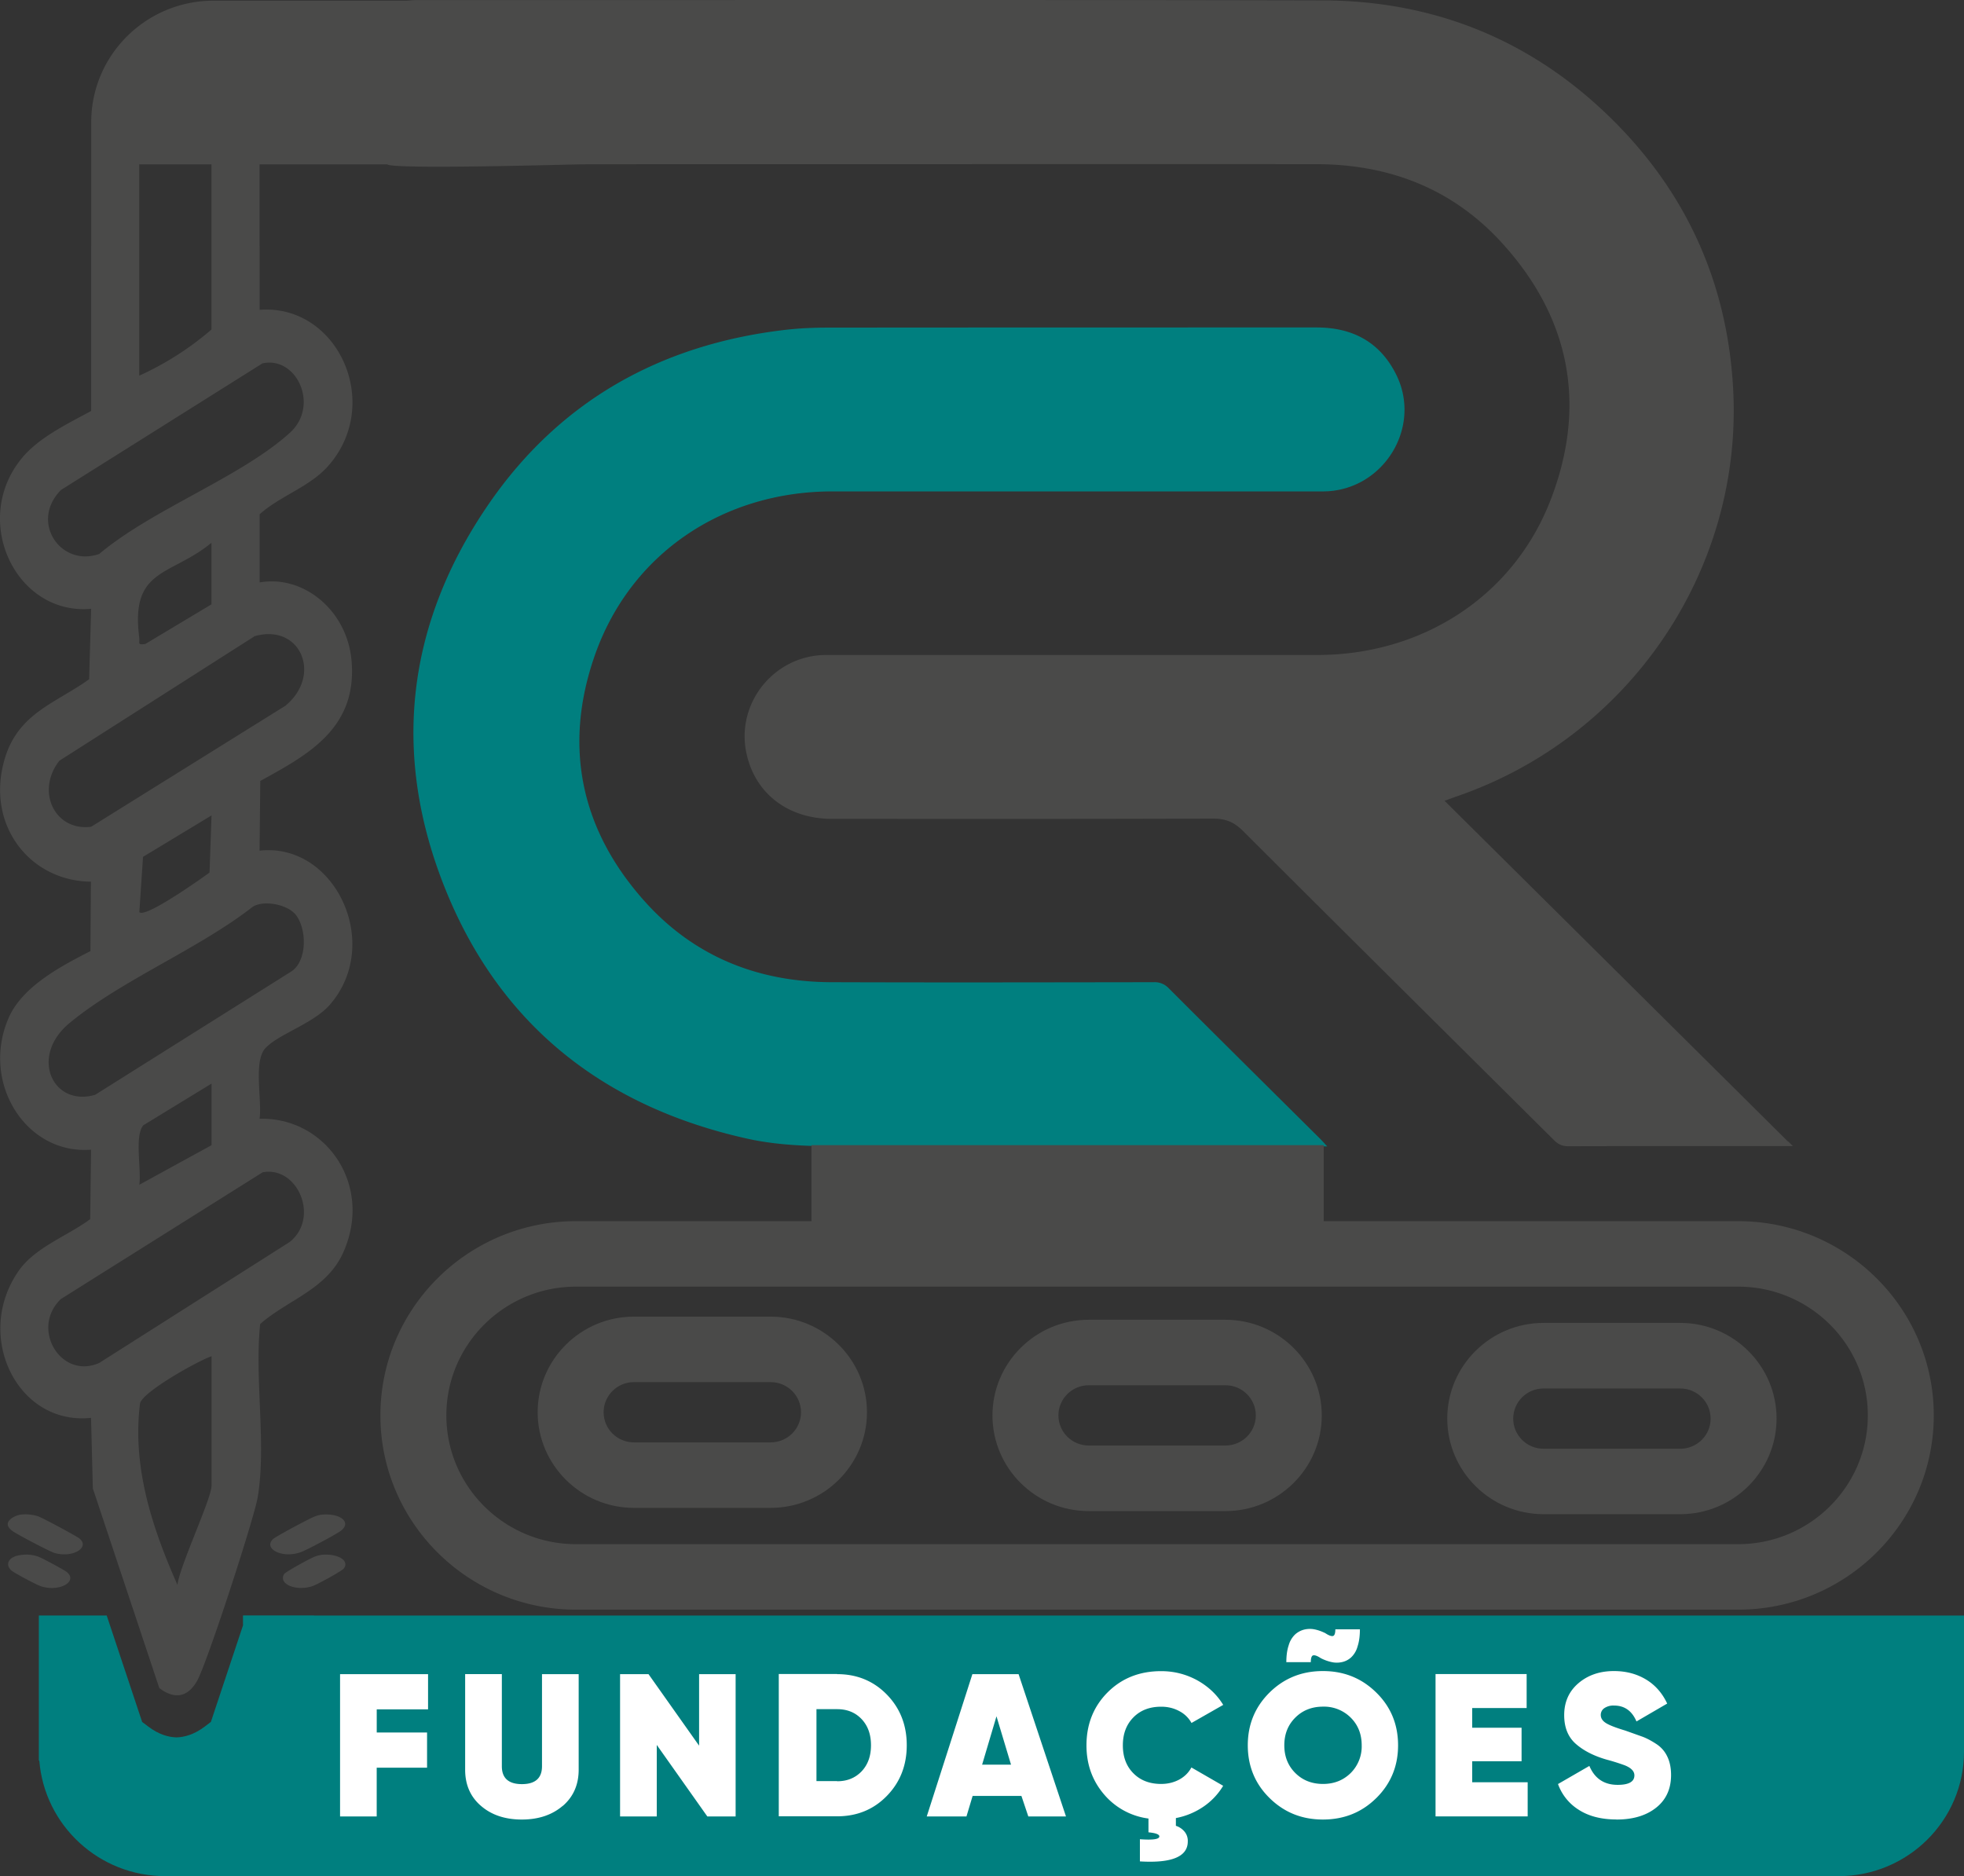
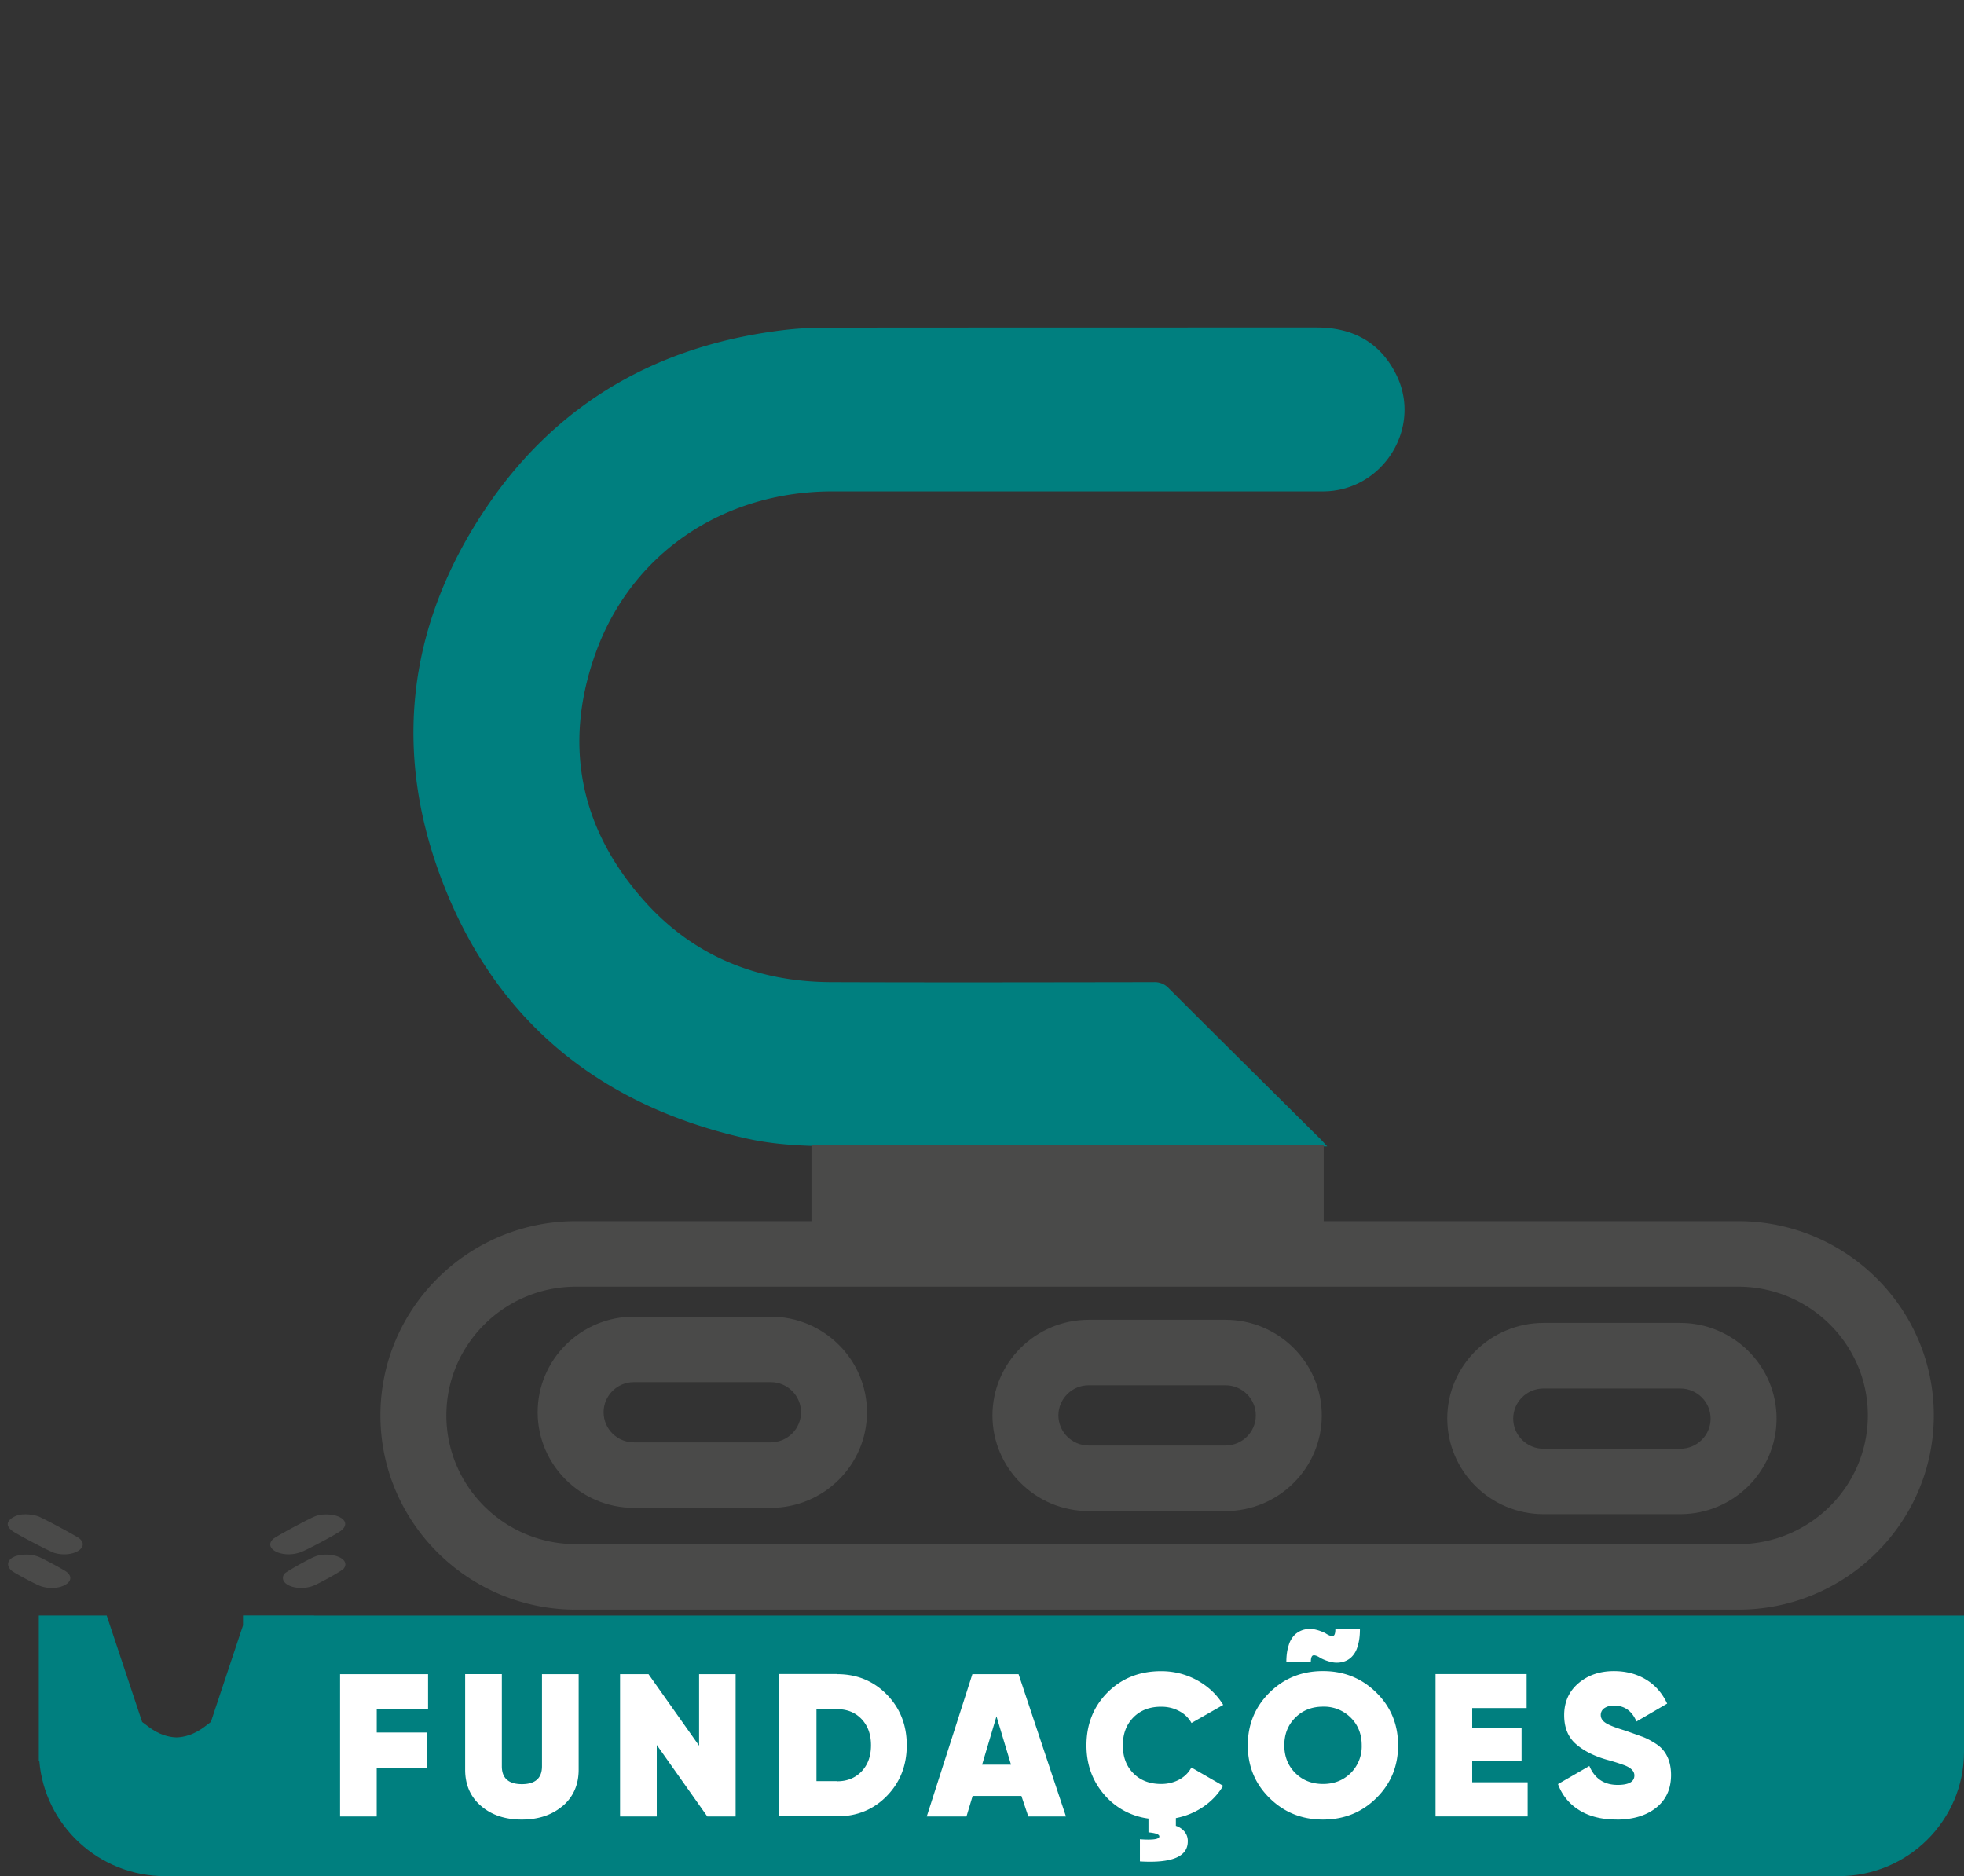
<svg xmlns="http://www.w3.org/2000/svg" width="67" height="64" fill="none">
  <rect width="100%" height="100%" fill="#333333" stroke="none" />
  <g clip-path="url(#a)">
    <path fill="#007F7F" d="M10.715 55.11H8.29v.338l-1.096 3.294-.213.162c-.361.272-.693.358-.96.366-.268-.008-.6-.094-.958-.366l-.214-.162-1.209-3.631H1.325v4.952h.016c.177 2.205 2.031 3.94 4.297 3.94h57.086c2.36 0 4.276-1.902 4.276-4.246v-4.644H10.715v-.002Z" />
-     <path fill="#fff" d="M14.604 58.313h-1.752v.79h1.717v1.2h-1.718v1.664h-1.25v-4.855h3.002v1.2Zm4.592 3.293c-.361.309-.825.466-1.394.466-.57 0-1.033-.154-1.394-.466-.36-.308-.54-.722-.54-1.235v-3.26h1.252v3.143c0 .405.229.61.685.61.455 0 .685-.205.685-.61v-3.142h1.251v3.26c0 .512-.182.923-.54 1.234h-.005Zm4.655-4.494h1.244v4.855h-.965l-1.725-2.44v2.44h-1.252v-4.855h.97l1.726 2.44v-2.44h.002Zm4.709 0c.674 0 1.24.233 1.693.696.453.465.68 1.04.68 1.729 0 .688-.227 1.266-.68 1.73-.453.465-1.02.695-1.694.695h-1.992v-4.855h1.992v.005Zm0 3.654c.339 0 .616-.112.832-.337.213-.225.321-.52.321-.892 0-.371-.108-.667-.321-.892-.214-.225-.49-.338-.833-.338h-.706v2.454h.706v.005Zm6.52 1.201-.235-.7H33.18l-.21.7h-1.355l1.557-4.855h1.576l1.617 4.855h-1.288.003ZM33.504 60.2h.986l-.496-1.65-.49 1.65Zm6.104.658c.23 0 .435-.05.62-.149.184-.1.321-.238.416-.413l1.083.625a2.27 2.27 0 0 1-.68.717 2.48 2.48 0 0 1-.933.384v.264a.641.641 0 0 1 .28.181.492.492 0 0 1 .126.353c0 .518-.545.746-1.633.68v-.756c.442.032.663 0 .663-.096 0-.071-.123-.116-.371-.14v-.47a2.387 2.387 0 0 1-1.525-.835c-.393-.465-.59-1.017-.59-1.66 0-.723.24-1.325.721-1.809.483-.483 1.091-.724 1.826-.724.443 0 .851.105 1.23.311.377.21.672.487.888.84l-1.082.617a1 1 0 0 0-.417-.405c-.184-.1-.39-.15-.619-.15-.392 0-.706.121-.946.364-.24.244-.36.56-.36.955 0 .395.12.712.36.953.24.243.556.363.946.363h-.002Zm7.342.482c-.495.489-1.1.732-1.82.732-.719 0-1.322-.243-1.82-.733-.495-.486-.743-1.088-.743-1.8 0-.711.248-1.31.743-1.8.495-.488 1.101-.732 1.82-.732.72 0 1.323.244 1.82.733.496.486.744 1.088.744 1.8 0 .711-.248 1.31-.743 1.8Zm-2.76-.853c.25.248.566.371.943.371s.69-.123.943-.371a1.28 1.28 0 0 0 .377-.947c0-.385-.127-.699-.377-.947a1.286 1.286 0 0 0-.943-.372c-.377 0-.693.123-.943.372-.25.248-.377.562-.377.947 0 .384.127.698.377.947Zm-.308-3.778c0-.228.026-.421.081-.583a.82.82 0 0 1 .214-.364.724.724 0 0 1 .308-.168.814.814 0 0 1 .355-.01c.122.024.246.068.372.13.11.074.198.108.256.098.057-.01.086-.087.086-.228h.838c0 .228-.026.421-.081.586a.801.801 0 0 1-.214.366.663.663 0 0 1-.308.163.8.8 0 0 1-.361.002 1.472 1.472 0 0 1-.374-.136c-.11-.073-.195-.105-.253-.094-.055.01-.084.089-.084.233h-.838l.003.005Zm6.341 4.091h1.892v1.165h-3.143v-4.856h3.108v1.16h-1.857v.672h1.684v1.143h-1.684v.717Zm4.924 1.27c-.517 0-.946-.11-1.286-.328a1.714 1.714 0 0 1-.711-.881l1.07-.618c.181.43.503.646.964.646.382 0 .572-.107.572-.324 0-.141-.111-.256-.33-.343a7.297 7.297 0 0 0-.614-.193c-.448-.128-.8-.312-1.061-.544-.261-.233-.39-.558-.39-.974 0-.447.16-.81.484-1.088.325-.277.728-.416 1.212-.416.409 0 .772.094 1.091.285.316.189.559.466.727.824l-1.048.61c-.153-.361-.409-.542-.762-.542a.55.55 0 0 0-.34.092.274.274 0 0 0-.116.23c0 .108.058.199.172.272.113.074.334.16.666.26l.57.203c.147.053.305.136.479.249.174.112.3.259.384.437.085.178.127.387.127.625 0 .476-.171.848-.511 1.117-.34.27-.79.403-1.35.403v-.003Z" />
+     <path fill="#fff" d="M14.604 58.313h-1.752v.79h1.717v1.2h-1.718v1.664h-1.25v-4.855h3.002v1.2Zm4.592 3.293c-.361.309-.825.466-1.394.466-.57 0-1.033-.154-1.394-.466-.36-.308-.54-.722-.54-1.235v-3.26h1.252v3.143c0 .405.229.61.685.61.455 0 .685-.205.685-.61v-3.142h1.251v3.26c0 .512-.182.923-.54 1.234h-.005Zm4.655-4.494h1.244v4.855h-.965l-1.725-2.44v2.44h-1.252v-4.855h.97l1.726 2.44v-2.44h.002Zm4.709 0c.674 0 1.24.233 1.693.696.453.465.68 1.04.68 1.729 0 .688-.227 1.266-.68 1.73-.453.465-1.02.695-1.694.695h-1.992v-4.855h1.992v.005Zm0 3.654c.339 0 .616-.112.832-.337.213-.225.321-.52.321-.892 0-.371-.108-.667-.321-.892-.214-.225-.49-.338-.833-.338h-.706v2.454h.706v.005Zm6.52 1.201-.235-.7H33.18l-.21.7h-1.355l1.557-4.855h1.576l1.617 4.855h-1.288.003ZM33.504 60.2h.986l-.496-1.65-.49 1.65Zm6.104.658c.23 0 .435-.05.62-.149.184-.1.321-.238.416-.413l1.083.625a2.27 2.27 0 0 1-.68.717 2.48 2.48 0 0 1-.933.384v.264a.641.641 0 0 1 .28.181.492.492 0 0 1 .126.353c0 .518-.545.746-1.633.68v-.756c.442.032.663 0 .663-.096 0-.071-.123-.116-.371-.14v-.47a2.387 2.387 0 0 1-1.525-.835c-.393-.465-.59-1.017-.59-1.66 0-.723.24-1.325.721-1.809.483-.483 1.091-.724 1.826-.724.443 0 .851.105 1.23.311.377.21.672.487.888.84l-1.082.617a1 1 0 0 0-.417-.405c-.184-.1-.39-.15-.619-.15-.392 0-.706.121-.946.364-.24.244-.36.56-.36.955 0 .395.12.712.36.953.24.243.556.363.946.363h-.002Zm7.342.482c-.495.489-1.1.732-1.82.732-.719 0-1.322-.243-1.82-.733-.495-.486-.743-1.088-.743-1.8 0-.711.248-1.31.743-1.8.495-.488 1.101-.732 1.82-.732.72 0 1.323.244 1.82.733.496.486.744 1.088.744 1.8 0 .711-.248 1.31-.743 1.8Zm-2.76-.853c.25.248.566.371.943.371s.69-.123.943-.371a1.28 1.28 0 0 0 .377-.947c0-.385-.127-.699-.377-.947a1.286 1.286 0 0 0-.943-.372c-.377 0-.693.123-.943.372-.25.248-.377.562-.377.947 0 .384.127.698.377.947Zm-.308-3.778c0-.228.026-.421.081-.583a.82.82 0 0 1 .214-.364.724.724 0 0 1 .308-.168.814.814 0 0 1 .355-.01c.122.024.246.068.372.13.11.074.198.108.256.098.057-.01.086-.087.086-.228h.838c0 .228-.026.421-.081.586a.801.801 0 0 1-.214.366.663.663 0 0 1-.308.163.8.8 0 0 1-.361.002 1.472 1.472 0 0 1-.374-.136c-.11-.073-.195-.105-.253-.094-.055.01-.084.089-.084.233h-.838l.003.005Zm6.341 4.091h1.892v1.165h-3.143v-4.856h3.108v1.16h-1.857v.672h1.684v1.143h-1.684v.717m4.924 1.27c-.517 0-.946-.11-1.286-.328a1.714 1.714 0 0 1-.711-.881l1.07-.618c.181.43.503.646.964.646.382 0 .572-.107.572-.324 0-.141-.111-.256-.33-.343a7.297 7.297 0 0 0-.614-.193c-.448-.128-.8-.312-1.061-.544-.261-.233-.39-.558-.39-.974 0-.447.16-.81.484-1.088.325-.277.728-.416 1.212-.416.409 0 .772.094 1.091.285.316.189.559.466.727.824l-1.048.61c-.153-.361-.409-.542-.762-.542a.55.55 0 0 0-.34.092.274.274 0 0 0-.116.23c0 .108.058.199.172.272.113.074.334.16.666.26l.57.203c.147.053.305.136.479.249.174.112.3.259.384.437.085.178.127.387.127.625 0 .476-.171.848-.511 1.117-.34.27-.79.403-1.35.403v-.003Z" />
    <path fill="#007F7F" d="M28.4 16.764h16.728c2.044 0 3.409-2.177 2.497-3.995-.553-1.104-1.486-1.598-2.713-1.598-5.549 0-11.1 0-16.648.005-.495 0-.993.02-1.486.078-4.27.5-7.717 2.446-10.133 5.98-2.81 4.11-3.298 8.579-1.422 13.173 1.876 4.594 5.403 7.356 10.267 8.437 1.388.308 2.803.256 4.21.259 5.08.01 10.159.005 15.235.005h.343c-.108-.115-.163-.178-.221-.238-1.731-1.719-3.465-3.435-5.19-5.16a.65.65 0 0 0-.504-.203c-3.667.005-7.334.013-11.002 0-2.516-.008-4.687-.882-6.365-2.755-2.194-2.448-2.784-5.303-1.707-8.387 1.217-3.487 4.387-5.601 8.11-5.601h.002Z" />
-     <path fill="#4A4A49" d="M61.001 38.948 49.28 27.318c.171-.061.274-.1.377-.137 5.907-2.012 9.798-7.712 9.468-13.902-.19-3.581-1.565-6.666-4.117-9.195-2.725-2.7-6.055-4.063-9.899-4.07C34.795-.01 24.48.004 14.164.004c-.08 0-.158.01-.287.019h-6.59C4.98.024 3.112 1.88 3.112 4.17v4.228h-.003v5.622c-.77.42-1.744.881-2.332 1.572-1.799 2.124-.25 5.41 2.332 5.177l-.068 2.402c-1.123.81-2.411 1.15-2.875 2.7-.677 2.257.846 4.188 2.935 4.206l-.016 2.37c-.953.487-2.313 1.188-2.787 2.271-.967 2.21.587 4.68 2.808 4.502l-.029 2.37c-.758.566-1.873.955-2.434 1.756-1.55 2.205-.06 5.292 2.463 5.023l.061 2.407 2.268 6.812c.498.377.951.337 1.283-.236.335-.578 1.947-5.535 2.074-6.278.3-1.797-.113-4.058.084-5.907.94-.827 2.271-1.175 2.835-2.444 1.035-2.32-.617-4.62-2.856-4.557.09-.62-.216-1.962.198-2.407.455-.489 1.638-.837 2.202-1.486 1.81-2.082.166-5.543-2.4-5.253l.024-2.378c1.62-.892 3.33-1.797 3.111-4.13-.155-1.67-1.615-2.907-3.132-2.643v-2.325c.698-.628 1.702-.93 2.334-1.643 1.889-2.133.327-5.536-2.334-5.332V8.398h-.003V5.606h4.352c.182.183 6.384 0 6.637 0 2.716-.008 5.43-.005 8.146-.005 5.638 0 11.273-.003 16.911 0 2.485 0 4.645.835 6.323 2.671 2.35 2.57 2.917 5.56 1.676 8.777-1.273 3.304-4.392 5.295-7.956 5.295H28.19c-1.789 0-3.117 1.666-2.716 3.398.31 1.35 1.428 2.193 2.911 2.193 4.331 0 8.66.007 12.991-.01.43 0 .725.12 1.023.418 3.532 3.526 7.079 7.04 10.62 10.558.14.139.279.202.479.202 2.448-.006 4.895-.006 7.345-.006h.319l-.158-.157-.003.008ZM4.751 5.606h2.463v5.635a10.214 10.214 0 0 1-2.464 1.575V5.604v.002ZM7.215 50.69c0 .435-1.075 2.708-1.162 3.375-.853-1.923-1.551-4.016-1.275-6.195.114-.403 1.955-1.436 2.44-1.603v4.423h-.003ZM8.96 39.992c1.196-.222 1.955 1.549.925 2.376l-6.5 4.128c-1.309.58-2.36-1.178-1.306-2.182l6.881-4.322ZM4.887 38.39l2.33-1.424v2.101l-2.464 1.35c.076-.52-.171-1.653.134-2.027Zm5.164-7.229c.419.458.45 1.601-.105 1.975l-6.7 4.212c-1.436.424-2.263-1.3-.87-2.451 1.776-1.465 4.387-2.514 6.242-3.96.371-.239 1.149-.084 1.43.227l.003-.003Zm-5.298-.044.126-1.886 2.337-1.413-.068 1.949c-.311.227-2.203 1.567-2.395 1.35Zm4.995-7.048L3.11 28.204c-1.238.16-1.9-1.206-1.085-2.252l6.662-4.249c1.563-.445 2.31 1.321 1.062 2.362v.003ZM4.75 21.745c-.308-2.376 1.073-2.082 2.464-3.228v2.1L4.956 21.97c-.285.031-.18-.016-.208-.225h.002Zm4.21-9.35c1.16-.251 1.955 1.444.925 2.373-1.683 1.52-4.695 2.608-6.497 4.128-1.304.468-2.39-1.086-1.306-2.182l6.878-4.322v.003Z" />
    <path fill="#4A4A49" d="M2.709 52.484c-.1-.084-1.25-.699-1.407-.756a1.408 1.408 0 0 0-.617-.055.793.793 0 0 0-.29.123c-.195.146-.16.288.024.429.13.1 1.28.709 1.45.756.626.173 1.208-.194.84-.497Zm7.569.46c.221-.083 1.22-.617 1.364-.732.361-.293-.055-.61-.698-.536a.948.948 0 0 0-.247.075c-.188.076-1.283.662-1.378.749-.359.33.318.688.959.444Zm-8.004.681c-.087-.071-.843-.477-.975-.524a1.25 1.25 0 0 0-.572-.055c-.469.053-.571.354-.308.552.11.084.83.471.983.518.635.202 1.272-.17.872-.491Zm8.67-.579a.98.98 0 0 0-.248.076c-.155.063-.959.503-1.003.576-.211.343.416.602.977.408.158-.055.996-.513 1.057-.596.216-.288-.24-.526-.78-.466l-.003.002Zm48.353-11.387H19.65c-3.68 0-6.673 2.971-6.673 6.626 0 3.655 2.993 6.627 6.673 6.627h39.646c3.68 0 6.673-2.972 6.673-6.627s-2.993-6.626-6.673-6.626Zm0 11.019H19.65c-2.44 0-4.423-1.97-4.423-4.393 0-2.422 1.984-4.392 4.423-4.392h39.646c2.44 0 4.423 1.97 4.423 4.392 0 2.423-1.984 4.393-4.423 4.393Z" />
    <path fill="#4A4A49" d="M26.29 44.916h-4.663c-1.813 0-3.285 1.465-3.285 3.262s1.475 3.262 3.285 3.262h4.663c1.813 0 3.286-1.465 3.286-3.262s-1.476-3.262-3.286-3.262Zm0 4.29h-4.663c-.572 0-1.035-.46-1.035-1.028 0-.568.463-1.028 1.035-1.028h4.663c.572 0 1.036.46 1.036 1.028 0 .568-.464 1.028-1.036 1.028Zm15.516-4.183h-4.664c-1.812 0-3.285 1.465-3.285 3.265s1.475 3.262 3.285 3.262h4.663c1.813 0 3.286-1.465 3.286-3.262s-1.476-3.265-3.285-3.265Zm0 4.29h-4.664c-.571 0-1.035-.46-1.035-1.028 0-.567.464-1.028 1.035-1.028h4.663c.572 0 1.036.46 1.036 1.028 0 .568-.464 1.028-1.035 1.028ZM57.32 45.13h-4.663c-1.812 0-3.285 1.465-3.285 3.262 0 1.798 1.475 3.263 3.285 3.263h4.664c1.812 0 3.285-1.465 3.285-3.263 0-1.797-1.475-3.262-3.285-3.262Zm0 4.293h-4.663c-.571 0-1.035-.46-1.035-1.028 0-.568.464-1.028 1.035-1.028h4.664c.571 0 1.035.46 1.035 1.028 0 .568-.464 1.028-1.035 1.028ZM45.157 39.066H27.682v2.784h17.475v-2.784Z" />
  </g>
  <defs>
    <clipPath id="a">
      <path fill="#fff" d="M0 0h67v64H0z" />
    </clipPath>
  </defs>
</svg>